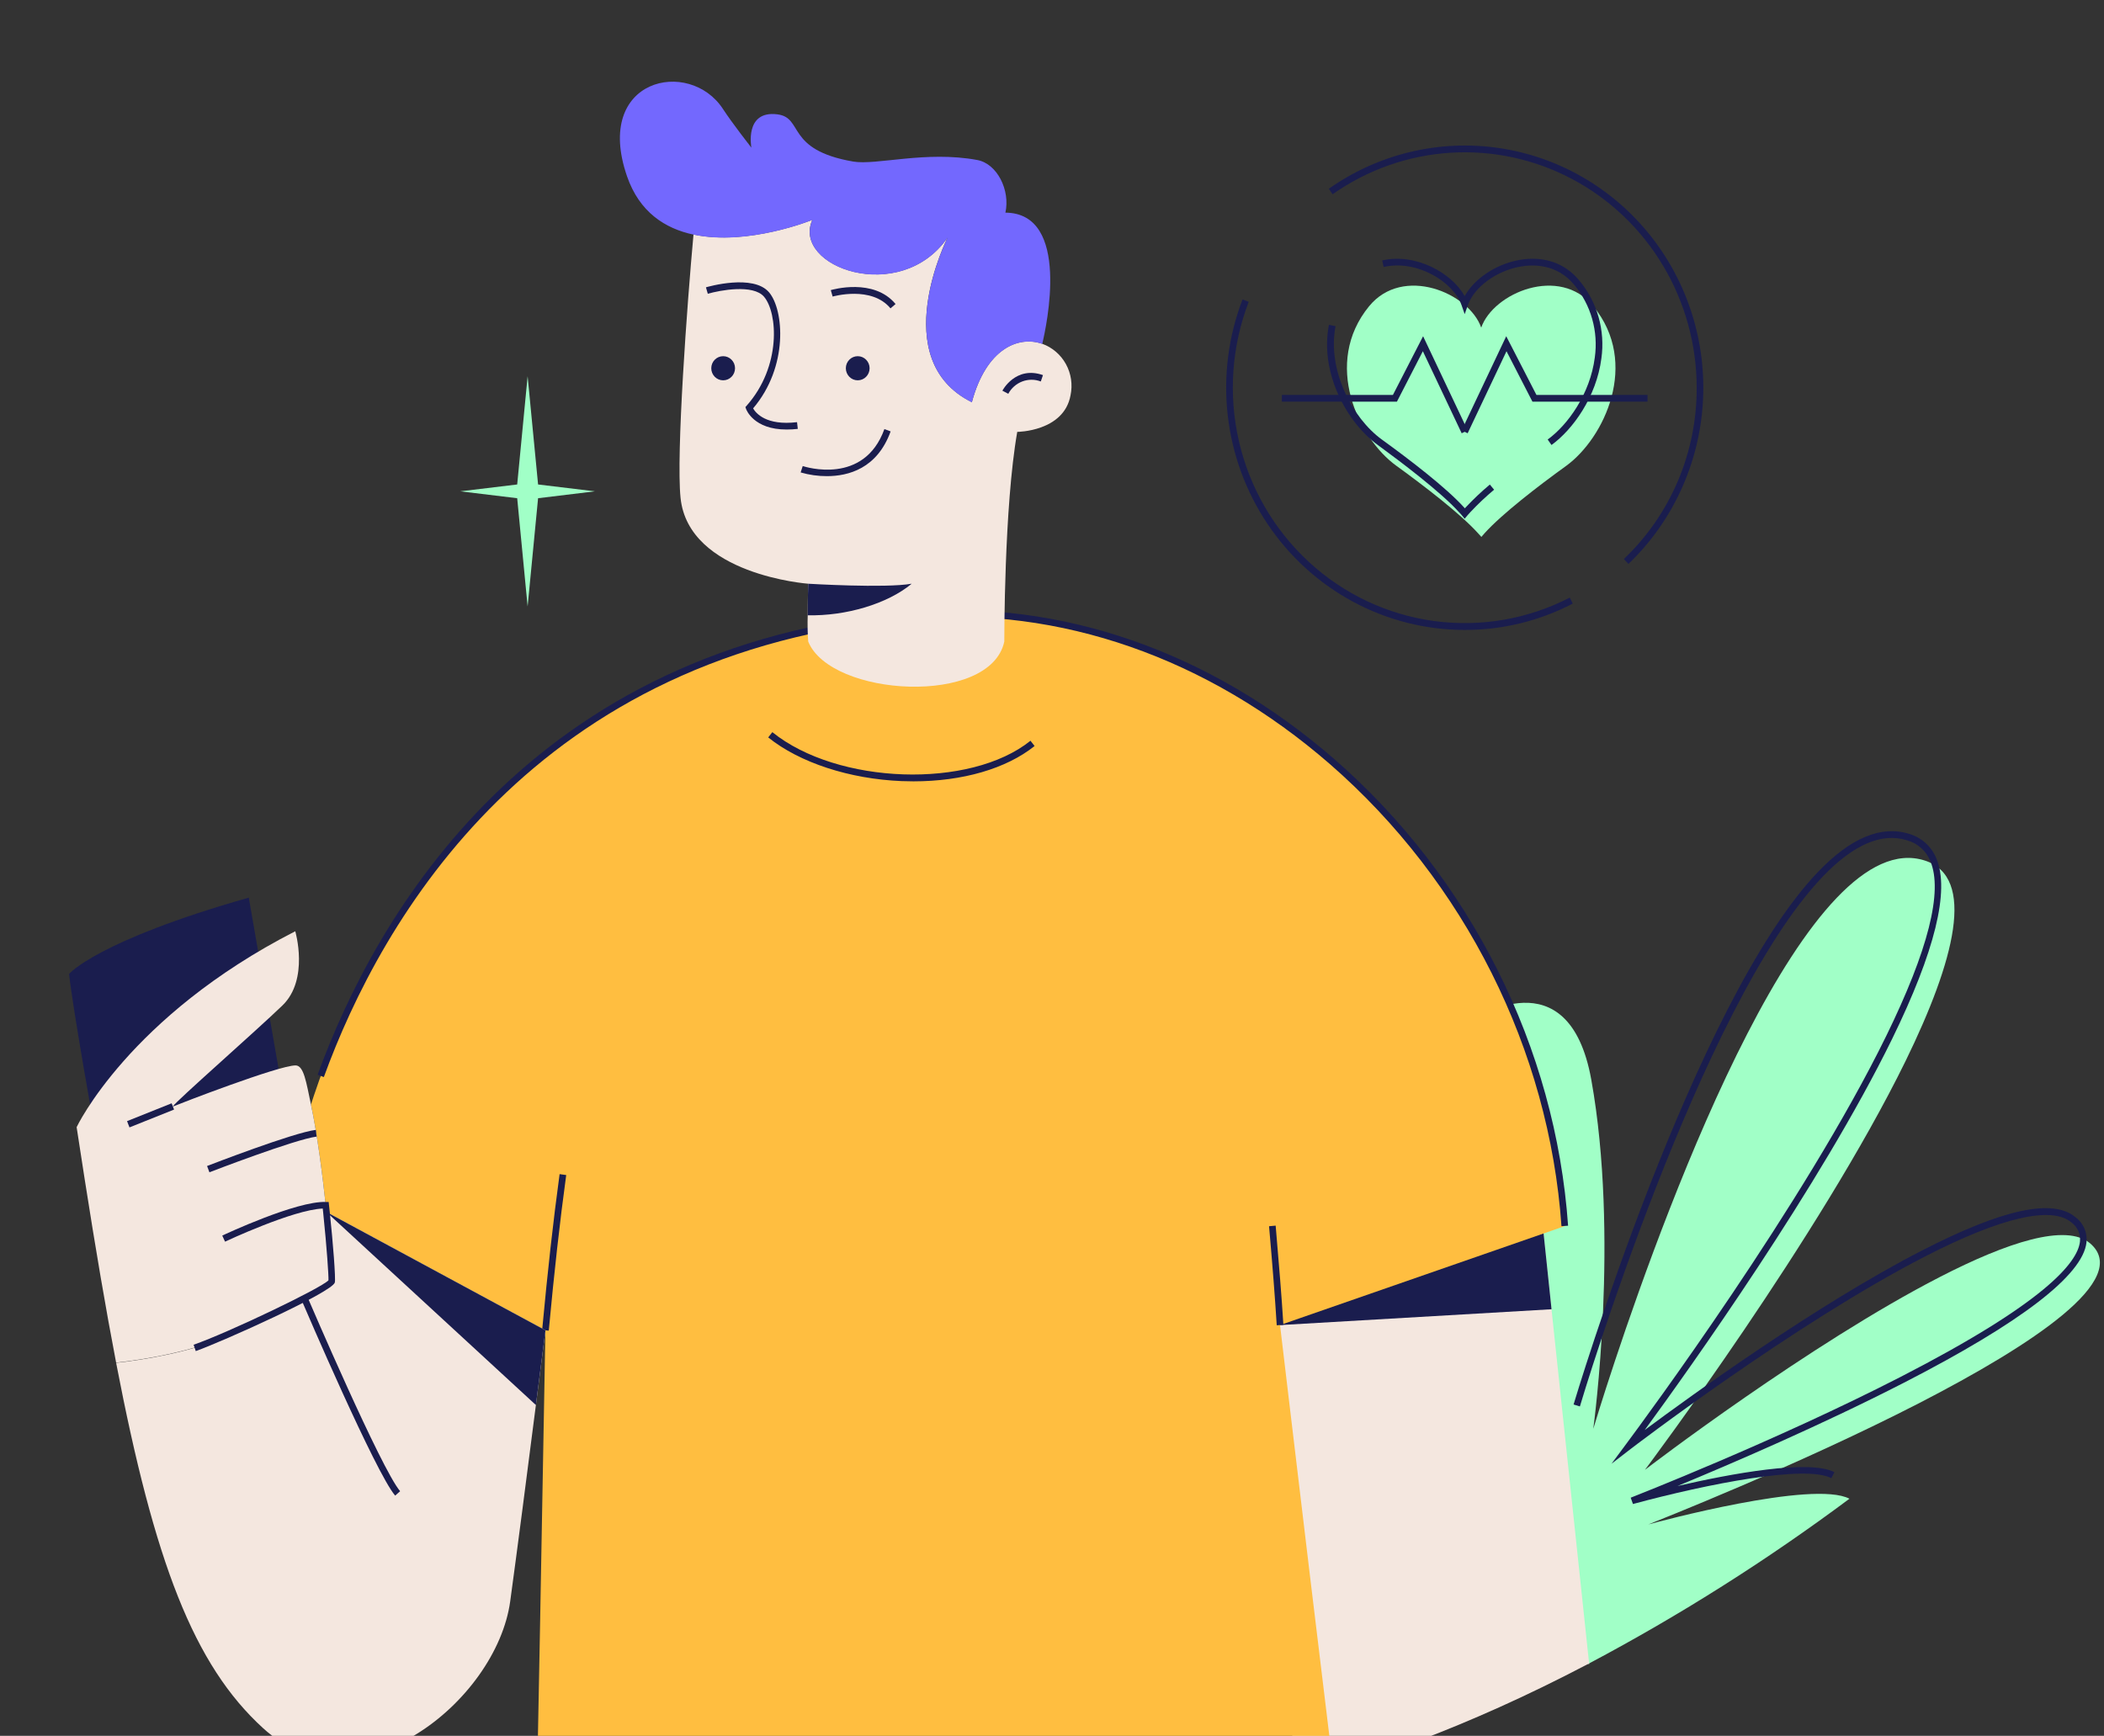
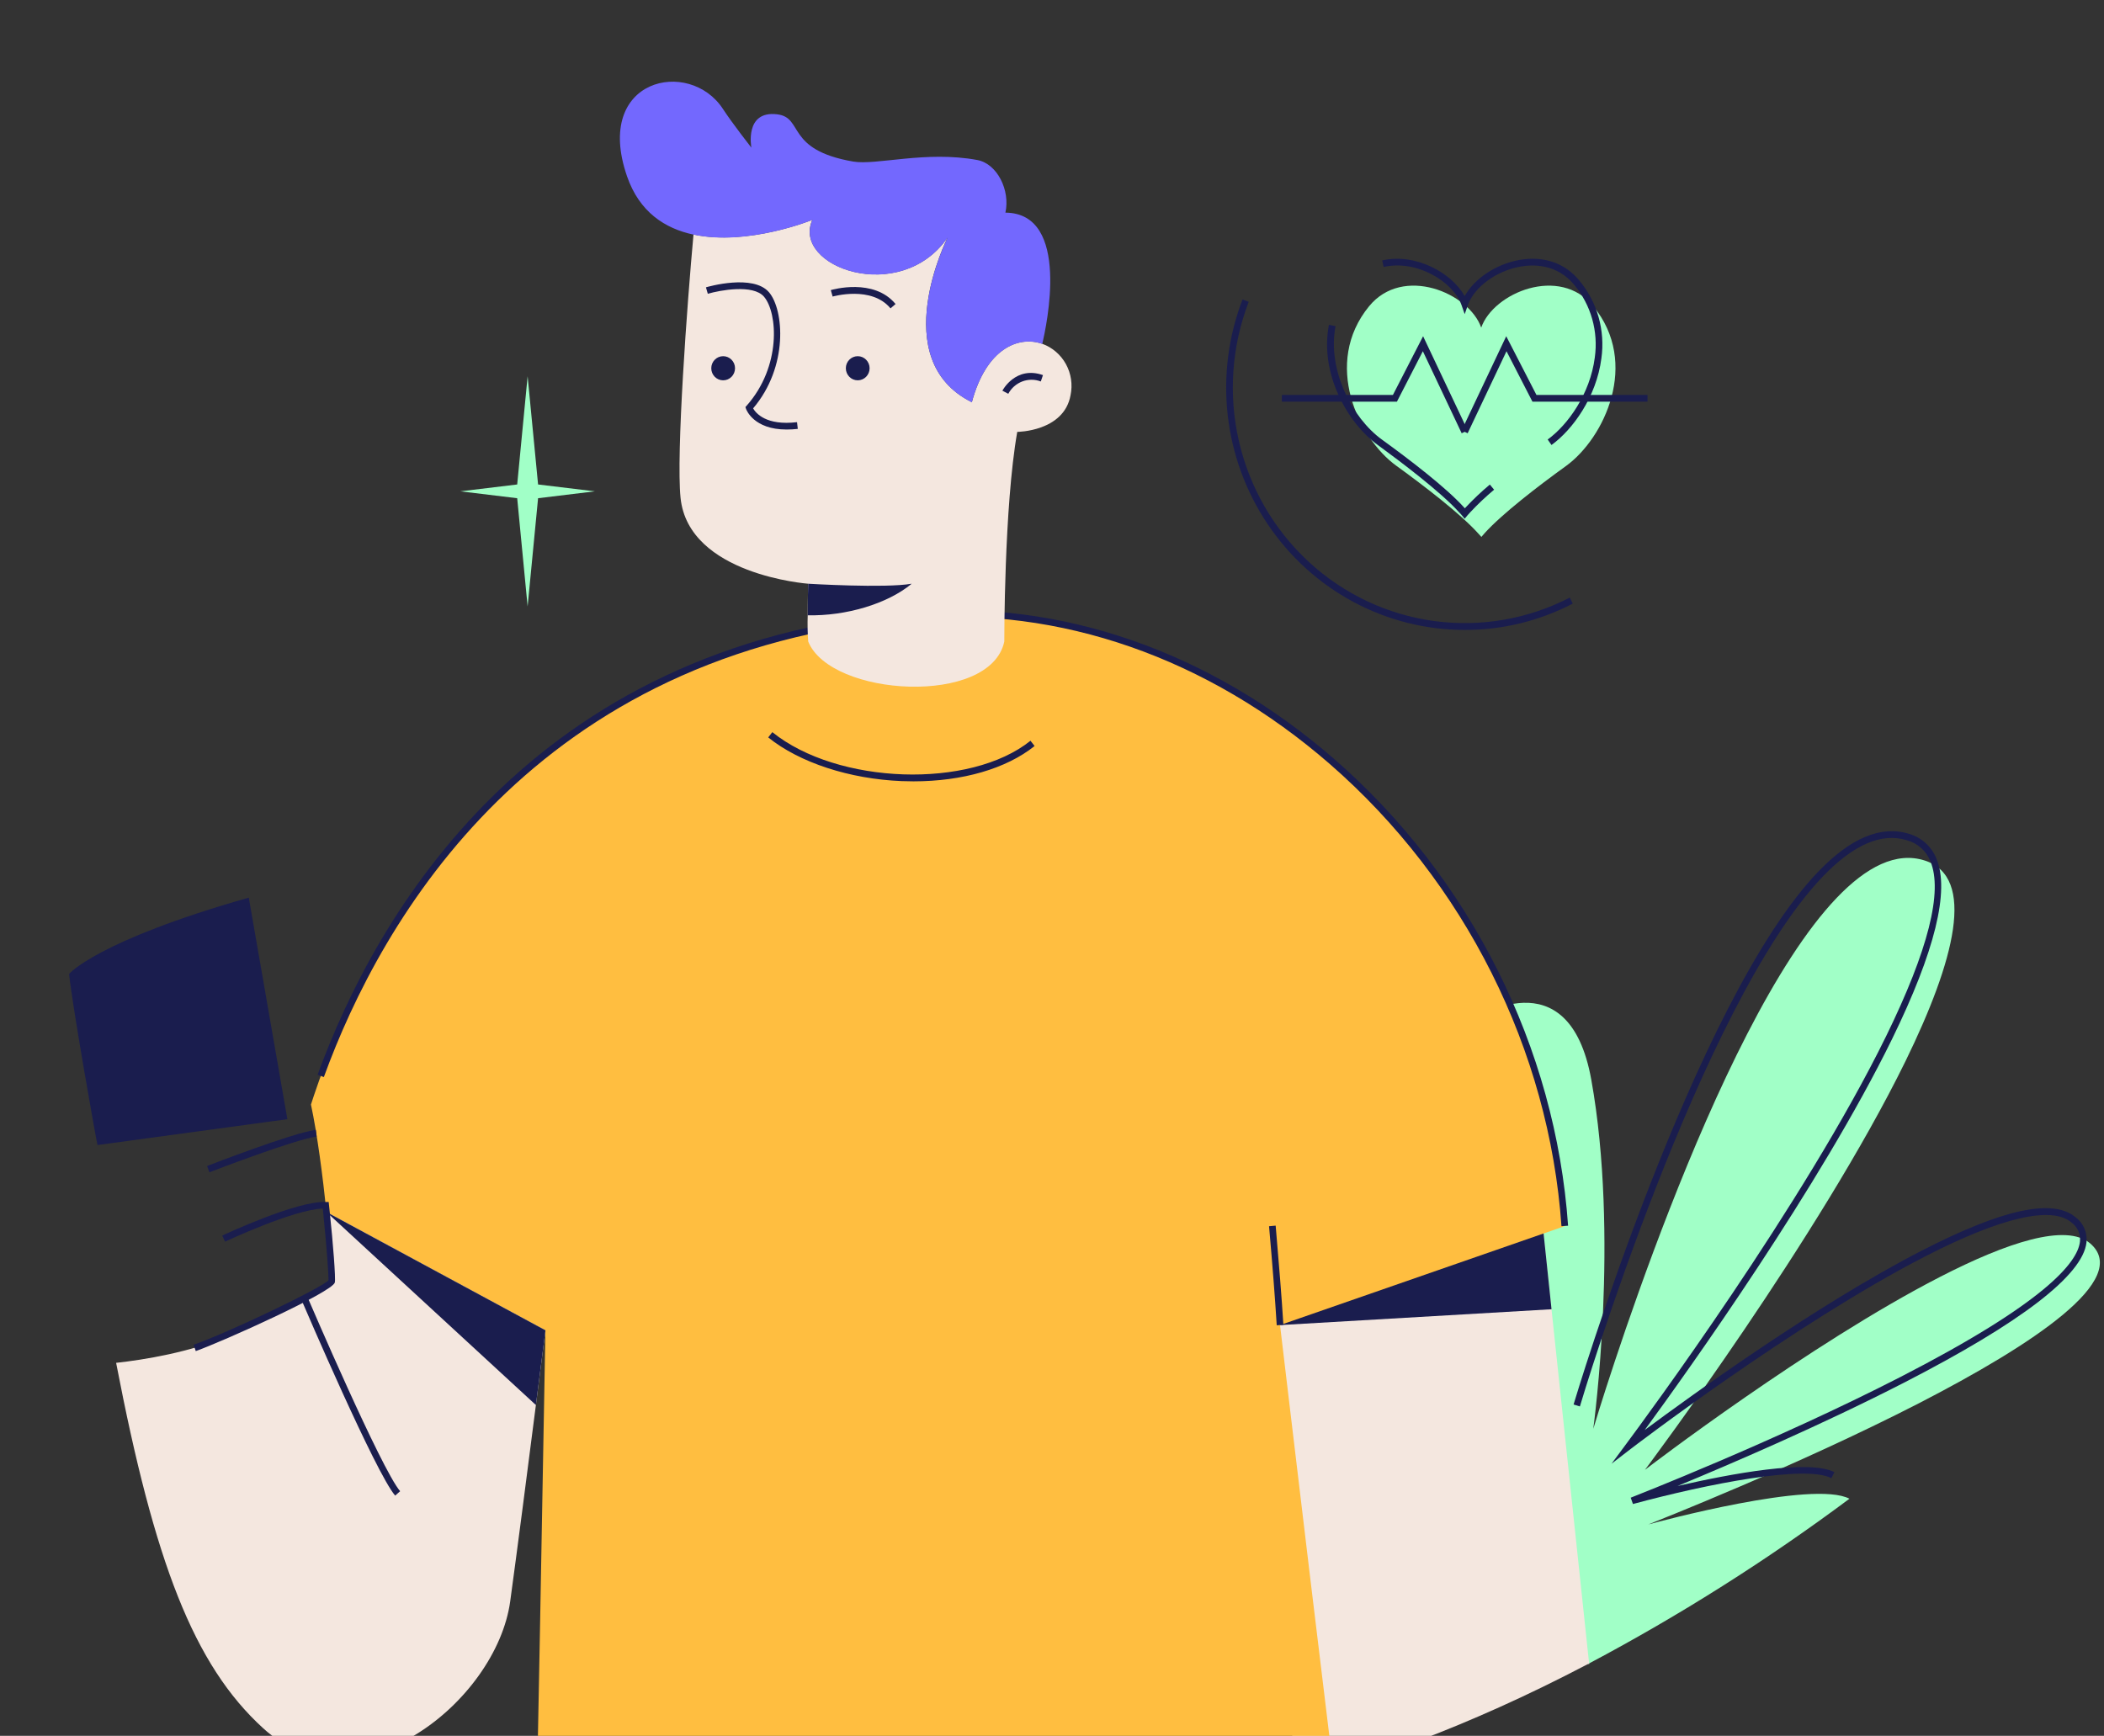
<svg xmlns="http://www.w3.org/2000/svg" width="223" height="184" viewBox="0 0 223 184" fill="none">
  <rect x="0" y="0" width="223" height="184" fill="#333333" stroke="none" />
  <path d="M168.877 32.464C165.295 28.089 158.283 31.038 156.992 34.726C155.701 31.035 148.689 28.089 145.107 32.464C140.168 38.495 143.943 46.44 147.994 49.372C151.001 51.549 154.807 54.477 156.659 56.529C156.778 56.661 156.89 56.789 157.01 56.914C157.111 56.789 157.224 56.661 157.343 56.529C159.195 54.477 163.001 51.542 166.011 49.372C170.031 46.436 173.816 38.495 168.877 32.464Z" fill="#A1FFC7" />
  <path d="M203.351 148.765C190.421 155.406 175.572 161.235 174.713 161.591C175.625 161.345 192.189 156.856 196.02 158.869C187.272 165.39 178.049 171.226 168.43 176.326C168.43 176.326 168.43 176.358 168.43 176.372H168.339C158.647 176.269 152.122 158.043 152.122 158.043L154.332 130.254L156.086 108.14C156.086 108.14 166.259 101.129 168.658 114.446C171.633 130.984 168.939 150.931 168.869 151.462C169.1 150.682 181.655 108.792 194.673 95.172C197.812 91.888 200.987 90.245 204.004 91.218C209.48 92.978 207.161 101.838 201.973 112.462C192.824 131.152 174.723 155.299 174.348 155.805C174.699 155.524 191.846 142.427 205.625 135.352C212.749 131.69 218.955 129.652 221.519 131.789C225.967 135.569 215.506 142.506 203.351 148.765Z" fill="#A1FFC7" />
  <path d="M10.336 121.376C10.228 121.048 7.646 106.516 7.323 103.238C7.323 103.238 10.228 99.743 26.368 95.151L30.458 118.636L10.336 121.376Z" fill="#1A1D4E" />
  <path d="M168.434 176.372H168.343C155.16 183.295 144.542 186.822 137.473 188.649L132.001 138.327L133.383 137.828L154.332 130.265L163.2 127.058C163.2 127.058 163.726 132.01 164.442 138.783C165.894 152.439 168.125 173.501 168.427 176.326C168.43 176.351 168.434 176.351 168.434 176.372Z" fill="#F4E7DF" />
  <path d="M164.445 138.783L135.68 140.461L133.396 137.824L163.214 127.058C163.214 127.058 163.729 132.01 164.445 138.783Z" fill="#1A1D4E" />
  <path d="M135.669 140.461C135.669 140.461 141.826 192.379 142.685 198.258C120.143 211.522 71.503 212.865 56.584 203.766C56.706 203.263 57.808 141.02 57.808 141.02L34.603 128.483C34.207 124.703 33.635 120.246 32.958 117.083L33.263 116.153C38.781 99.715 54.661 68.809 96.633 65.239C131.239 62.296 163.262 92.939 165.851 129.969L135.669 140.461Z" fill="#FFBE40" />
  <path d="M135.319 140.482C135.14 137.586 134.866 134.069 134.505 129.983L135.206 129.919C135.557 133.995 135.845 137.536 136.024 140.436L135.319 140.482Z" fill="#1A1D4E" />
  <path d="M165.498 129.979C164.189 111.283 155.237 93.427 140.943 80.986C127.991 69.724 112.269 64.241 96.662 65.577C56.578 68.987 40.399 97.488 34.324 114.172L33.664 113.926C39.799 97.082 56.115 68.324 96.603 64.868C112.388 63.525 128.304 69.058 141.395 80.444C155.837 93.006 164.877 111.04 166.199 129.926L165.498 129.979Z" fill="#1A1D4E" />
  <path d="M113.465 41.9C112.763 45.758 107.817 45.78 107.817 45.78C106.414 53.753 106.445 68.004 106.445 68.004C104.983 74.876 88.04 73.885 85.661 68.004C85.593 67.078 85.576 66.149 85.609 65.221C85.609 63.6 85.661 61.876 85.661 61.876C85.661 61.876 72.973 60.949 72.131 52.777C71.654 48.145 72.833 32.17 73.503 24.856C79.273 26.092 86.1 23.299 86.1 23.299C83.883 28.287 95.41 32.43 100.436 25.173C100.436 25.173 93.887 38.123 103.004 42.63C104.523 36.959 107.915 35.551 110.466 36.442C111.532 36.827 112.425 37.593 112.977 38.597C113.529 39.602 113.702 40.775 113.465 41.9Z" fill="#F4E7DF" />
  <path d="M110.466 36.456C107.933 35.565 104.524 36.973 103.005 42.645C93.884 38.123 100.437 25.187 100.437 25.187C95.41 32.445 83.883 28.312 86.1 23.314C86.1 23.314 79.274 26.107 73.503 24.87C70.493 24.229 67.768 22.491 66.456 18.682C62.867 8.283 73.082 6.099 76.629 11.557C77.594 13.042 79.639 15.654 79.639 15.654C79.639 15.654 78.87 11.678 82.389 12.12C85.223 12.476 83.217 15.878 90.425 17.125C92.86 17.546 98.143 15.95 103.58 16.961C105.702 17.353 107.088 20.186 106.562 22.54C113.532 22.597 110.905 34.629 110.466 36.456Z" fill="#7368FE" />
  <path d="M83.364 45.53C79.888 45.53 79.109 43.446 79.074 43.35L79.004 43.15L79.144 42.994C82.827 38.836 82.427 33.164 80.982 31.458C79.832 30.097 76.285 30.77 75.019 31.141L74.822 30.457C75.026 30.396 79.838 29.01 81.515 30.991C83.08 32.84 83.592 38.857 79.821 43.289C80.109 43.792 81.203 45.142 84.476 44.75L84.557 45.463C84.161 45.509 83.763 45.531 83.364 45.53Z" fill="#1A1D4E" />
-   <path d="M87.643 50.472C86.702 50.474 85.766 50.342 84.861 50.08L85.079 49.403C85.342 49.488 91.575 51.473 93.736 45.484L94.396 45.73C92.975 49.666 89.916 50.472 87.643 50.472Z" fill="#1A1D4E" />
  <path d="M94.382 32.687C92.372 30.254 88.292 31.426 88.25 31.436L88.054 30.752C88.24 30.699 92.614 29.441 94.919 32.227L94.382 32.687Z" fill="#1A1D4E" />
  <path d="M90.909 40.315C91.604 40.315 92.168 39.742 92.168 39.035C92.168 38.329 91.604 37.757 90.909 37.757C90.213 37.757 89.649 38.329 89.649 39.035C89.649 39.742 90.213 40.315 90.909 40.315Z" fill="#1A1D4E" />
  <path d="M76.646 40.315C77.342 40.315 77.905 39.742 77.905 39.035C77.905 38.329 77.342 37.757 76.646 37.757C75.951 37.757 75.387 38.329 75.387 39.035C75.387 39.742 75.951 40.315 76.646 40.315Z" fill="#1A1D4E" />
  <path d="M106.866 41.743L106.245 41.415C106.245 41.39 107.648 38.747 110.542 39.762L110.314 40.436C109.681 40.195 108.983 40.195 108.35 40.435C107.716 40.675 107.189 41.14 106.866 41.743Z" fill="#1A1D4E" />
  <path d="M96.63 61.876C94.062 64.013 89.65 65.314 85.608 65.221C85.608 63.6 85.661 61.876 85.661 61.876C85.661 61.876 93.803 62.371 96.63 61.876Z" fill="#1A1D4E" />
  <path d="M96.816 82.824C96.404 82.824 95.99 82.816 95.574 82.799C90.035 82.575 84.745 80.84 81.423 78.168L81.858 77.609C88.765 83.184 102.832 83.665 109.219 78.52L109.654 79.08C106.655 81.481 102.025 82.824 96.816 82.824Z" fill="#1A1D4E" />
-   <path d="M58.163 141.052L57.462 140.985C58.048 134.679 58.637 129.427 59.311 124.461L60.012 124.557C59.335 129.513 58.749 134.754 58.163 141.052Z" fill="#1A1D4E" />
  <path d="M57.812 141.02C57.812 141.02 57.384 144.38 56.798 148.936C55.953 155.559 54.767 164.712 54.076 169.742C52.617 180.391 37.729 192.166 27.897 183.202C20.53 176.486 16.38 165.627 12.308 144.465C15.314 144.134 20.141 143.343 24.203 141.615C30.559 138.925 34.976 136.535 35.151 135.815C35.218 135.548 35.004 132.374 34.6 128.472L57.812 141.02Z" fill="#F4E7DF" />
-   <path d="M34.603 128.483C34.207 124.703 33.635 120.246 32.958 117.083C32.456 114.717 32.207 112.936 31.323 112.936C29.527 112.936 18.976 117.019 18.344 117.289H18.312C18.695 116.687 27.065 109.348 29.931 106.584C32.797 103.819 31.295 98.714 31.295 98.714C13.647 107.749 8.122 119.48 8.122 119.48C8.412 121.38 8.699 123.234 8.982 125.042C10.125 132.331 11.213 138.761 12.307 144.444C15.313 144.113 20.14 143.322 24.202 141.594C30.559 138.904 34.975 136.513 35.15 135.794C35.217 135.559 35.003 132.384 34.603 128.483Z" fill="#F4E7DF" />
  <path d="M22.196 124.265L21.947 123.599C22.319 123.456 31.068 120.068 33.474 119.769L33.558 120.481C31.243 120.774 22.288 124.229 22.196 124.265Z" fill="#1A1D4E" />
  <path d="M20.748 143.218L20.52 142.545C24.196 141.262 34.035 136.556 34.814 135.715C34.839 135.252 34.646 132.338 34.253 128.533L34.207 128.109C31.068 128.23 23.929 131.583 23.852 131.618L23.557 130.974C23.877 130.824 31.426 127.29 34.534 127.411H34.835L34.947 128.462C35.298 131.74 35.59 135.527 35.488 135.943C35.232 136.98 23.515 142.242 20.748 143.218Z" fill="#1A1D4E" />
  <path d="M41.883 158.538C39.816 156.129 32.341 138.697 32.025 137.956L32.667 137.671C32.745 137.853 40.413 155.741 42.409 158.071L41.883 158.538Z" fill="#1A1D4E" />
  <path d="M57.812 141.02C57.812 141.02 57.384 144.38 56.798 148.936L34.603 128.483L57.812 141.02Z" fill="#1A1D4E" />
  <path d="M57.03 51.355L55.922 39.883L54.817 51.355L48.79 52.082L54.817 52.812L55.922 64.284L57.03 52.812L63.053 52.082L57.03 51.355Z" fill="#A1FFC7" />
  <path d="M18.192 116.952L13.466 118.843L13.723 119.506L18.449 117.615L18.192 116.952Z" fill="#1A1D4E" />
  <path d="M173.074 159.428L172.836 158.759C172.987 158.698 188.211 152.752 201.443 145.954C216.702 138.117 220.203 133.841 220.452 131.615C220.492 131.226 220.43 130.832 220.272 130.476C220.113 130.119 219.864 129.811 219.551 129.584C217.446 127.803 212.086 129.046 204.039 133.186C190.207 140.29 172.987 153.475 172.818 153.604L170.805 155.157L172.369 153.048C174.271 150.493 191.214 127.593 199.917 109.818C204.365 100.727 205.94 94.499 204.6 91.293C204.385 90.757 204.052 90.28 203.626 89.896C203.2 89.512 202.693 89.233 202.144 89.08C199.464 88.218 196.444 89.518 193.171 92.942C180.192 106.53 167.563 148.662 167.451 149.086L166.781 148.879C166.908 148.452 179.564 106.156 192.67 92.443C196.142 88.809 199.401 87.456 202.358 88.396C203.001 88.583 203.594 88.915 204.093 89.367C204.592 89.819 204.983 90.38 205.238 91.008C206.663 94.413 205.08 100.851 200.538 110.139C192.912 125.722 178.985 145.206 174.32 151.587C179.231 147.939 192.561 138.281 203.719 132.552C212.272 128.155 217.597 127.005 219.996 129.039C220.4 129.342 220.719 129.747 220.92 130.214C221.121 130.681 221.198 131.194 221.143 131.7C220.75 135.177 214.229 140.187 201.755 146.592C192.985 151.088 183.374 155.217 177.8 157.519C183.43 156.218 191.761 154.669 194.427 156.055L194.104 156.689C191.389 155.257 181.076 157.269 173.074 159.428Z" fill="#1A1D4E" />
  <path d="M164.442 47.17L164.036 46.59C166.165 45.047 168.536 41.758 169.031 37.893C169.223 36.528 169.128 35.136 168.754 33.811C168.379 32.485 167.732 31.255 166.856 30.201C165.011 27.946 162.471 28.017 161.12 28.263C158.574 28.723 156.238 30.444 155.571 32.357L155.241 33.301L154.912 32.357C154.038 29.863 150.158 27.49 146.654 28.302L146.496 27.608C150.004 26.792 153.863 28.908 155.238 31.388C156.252 29.556 158.539 28.007 160.998 27.561C163.587 27.091 165.86 27.868 167.396 29.745C168.335 30.874 169.029 32.192 169.431 33.612C169.833 35.032 169.934 36.523 169.729 37.986C169.206 42.061 166.698 45.538 164.442 47.17Z" fill="#1A1D4E" />
  <path d="M155.237 54.987L154.967 54.655C154.869 54.534 154.76 54.41 154.644 54.299C152.662 52.105 148.4 48.905 146.036 47.174C142.777 44.815 139.855 39.55 140.851 34.434L141.553 34.573C140.648 39.204 143.335 44.334 146.464 46.593C149.379 48.706 153.262 51.67 155.185 53.8L155.258 53.882L155.332 53.8C156.14 52.935 157 52.121 157.907 51.364L158.359 51.909C157.475 52.647 156.636 53.439 155.848 54.281C155.732 54.41 155.623 54.531 155.525 54.638L155.237 54.987Z" fill="#1A1D4E" />
  <path d="M154.922 45.927L150.807 37.23L148.057 42.578H135.86V41.865H147.633L150.832 35.641L155.554 45.617L154.922 45.927Z" fill="#1A1D4E" />
  <path d="M155.553 45.927L154.922 45.617L159.643 35.641L162.846 41.865H174.619V42.578H162.422L159.672 37.23L155.553 45.927Z" fill="#1A1D4E" />
-   <path d="M172.592 59.771L172.111 59.255C174.557 56.931 176.505 54.12 177.833 50.998C179.161 47.875 179.84 44.508 179.829 41.107C179.829 36.549 178.6 32.079 176.277 28.18C173.953 24.282 170.623 21.103 166.648 18.99C162.672 16.876 158.203 15.908 153.725 16.191C149.246 16.474 144.929 17.996 141.242 20.593L140.842 20.009C146.081 16.316 152.501 14.771 158.815 15.683C165.128 16.595 170.869 19.898 174.886 24.928C178.904 29.958 180.9 36.345 180.476 42.807C180.052 49.27 177.238 55.331 172.599 59.775L172.592 59.771Z" fill="#1A1D4E" />
  <path d="M155.238 66.775C151.123 66.773 147.071 65.751 143.433 63.798C139.795 61.844 136.681 59.019 134.361 55.567C132.042 52.115 130.587 48.14 130.122 43.987C129.658 39.834 130.199 35.629 131.697 31.737L132.349 31.997C130.538 36.709 130.178 41.869 131.318 46.793C132.457 51.718 135.043 56.175 138.732 59.574C142.421 62.972 147.039 65.153 151.976 65.827C156.912 66.501 161.934 65.637 166.376 63.348L166.695 63.982C163.15 65.827 159.222 66.784 155.238 66.775Z" fill="#1A1D4E" />
</svg>